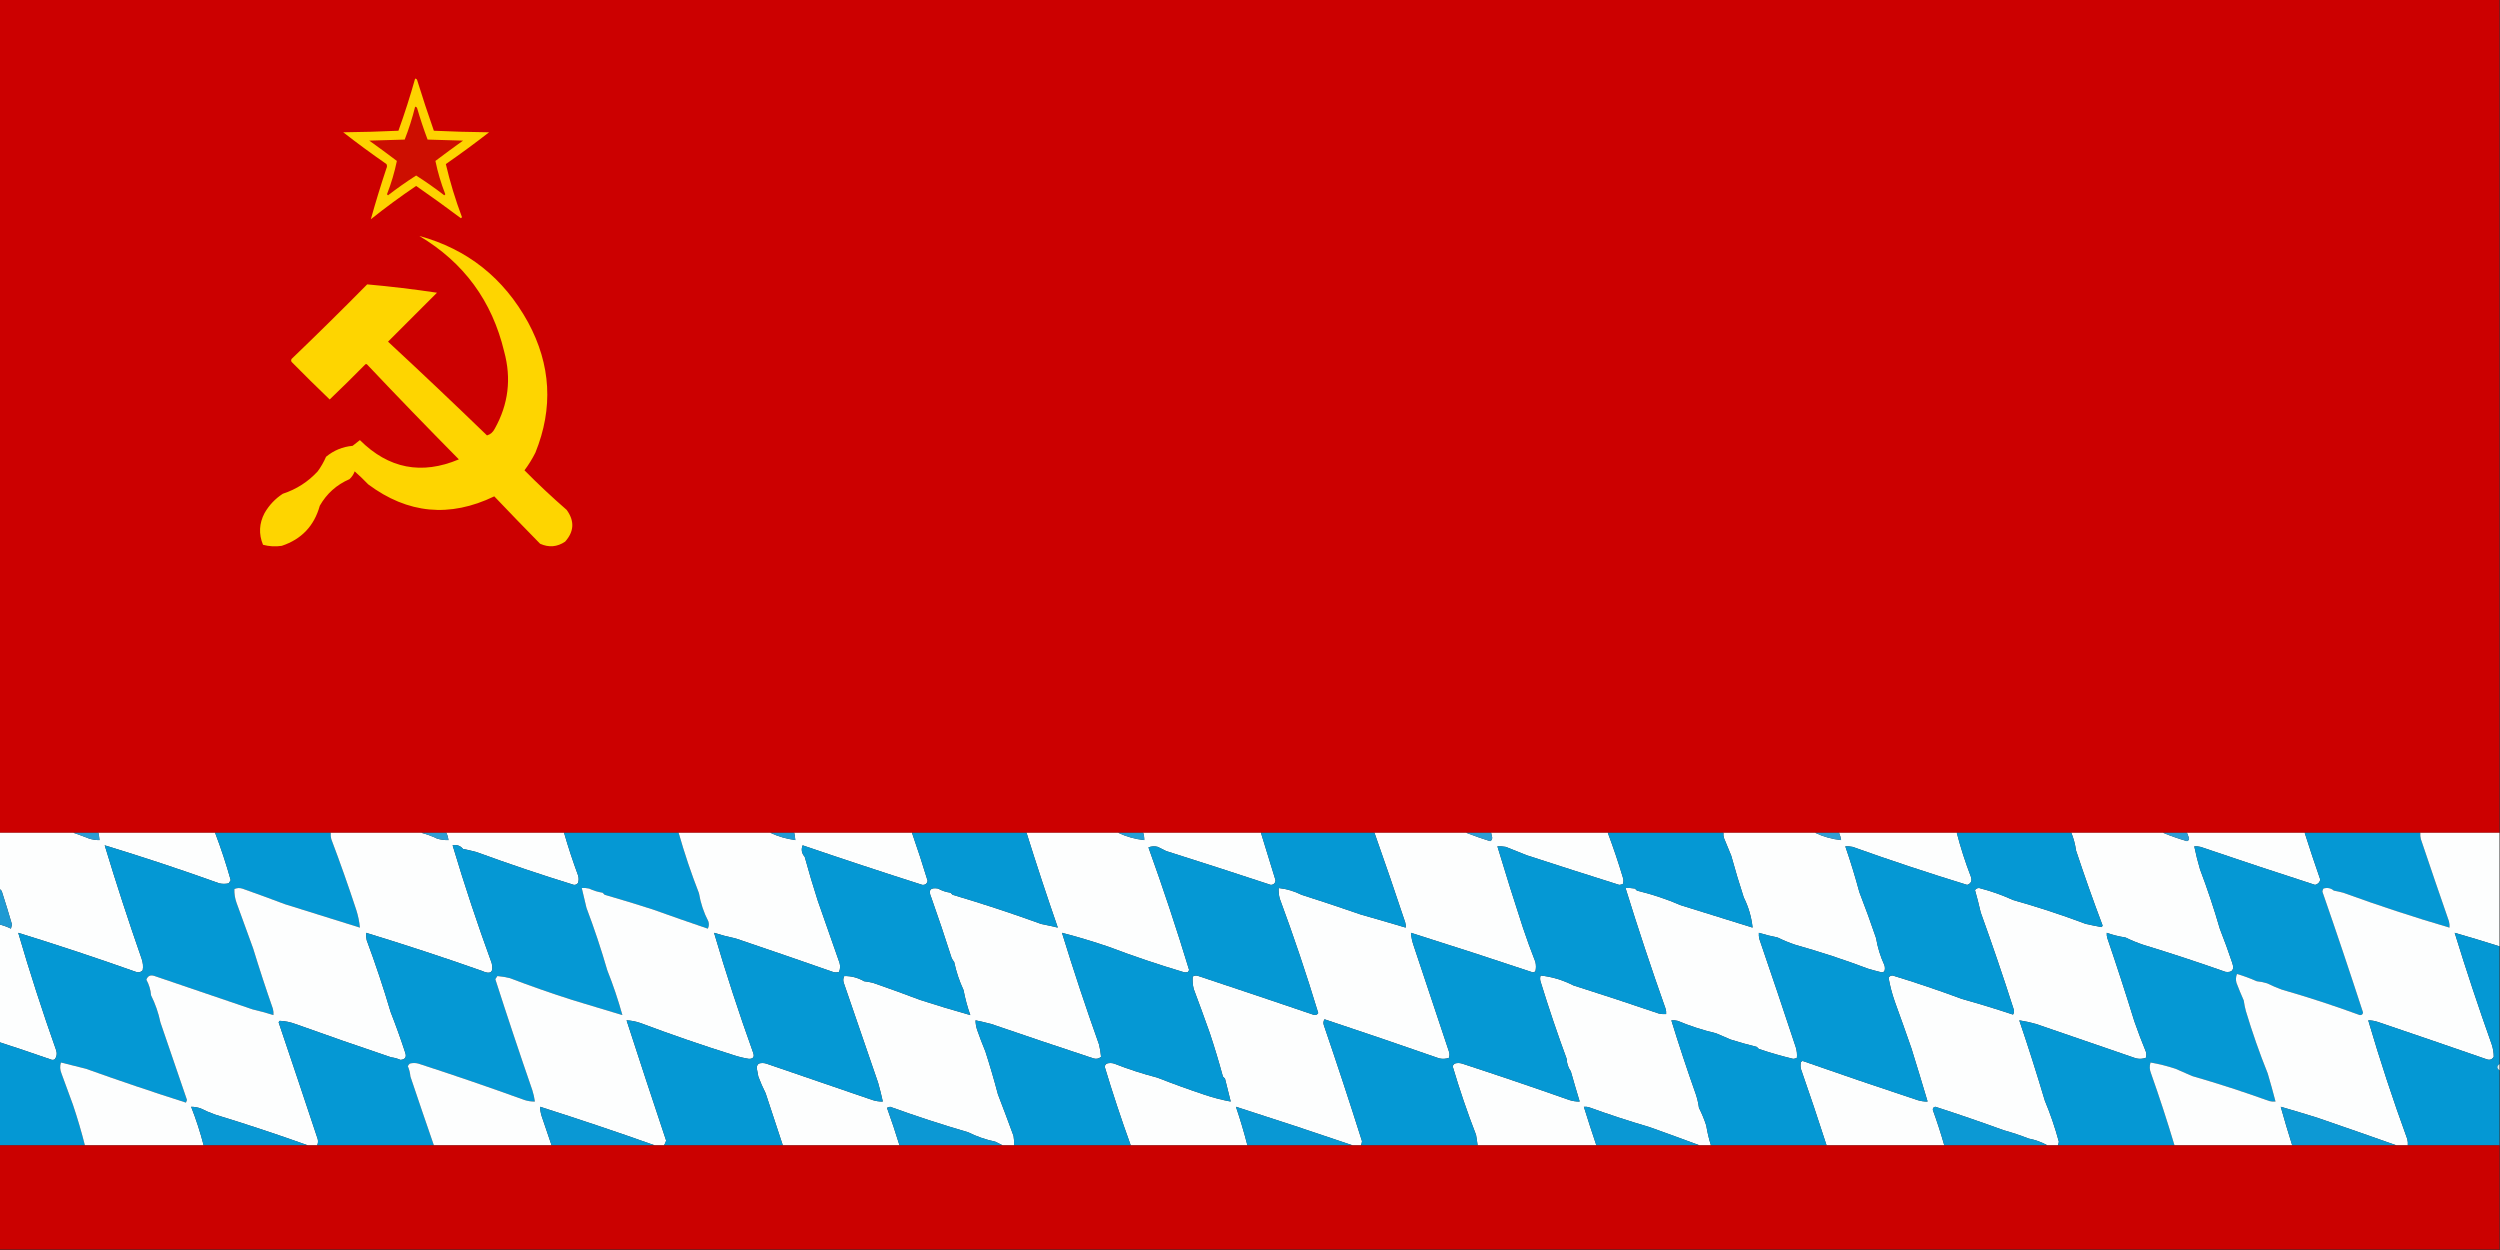
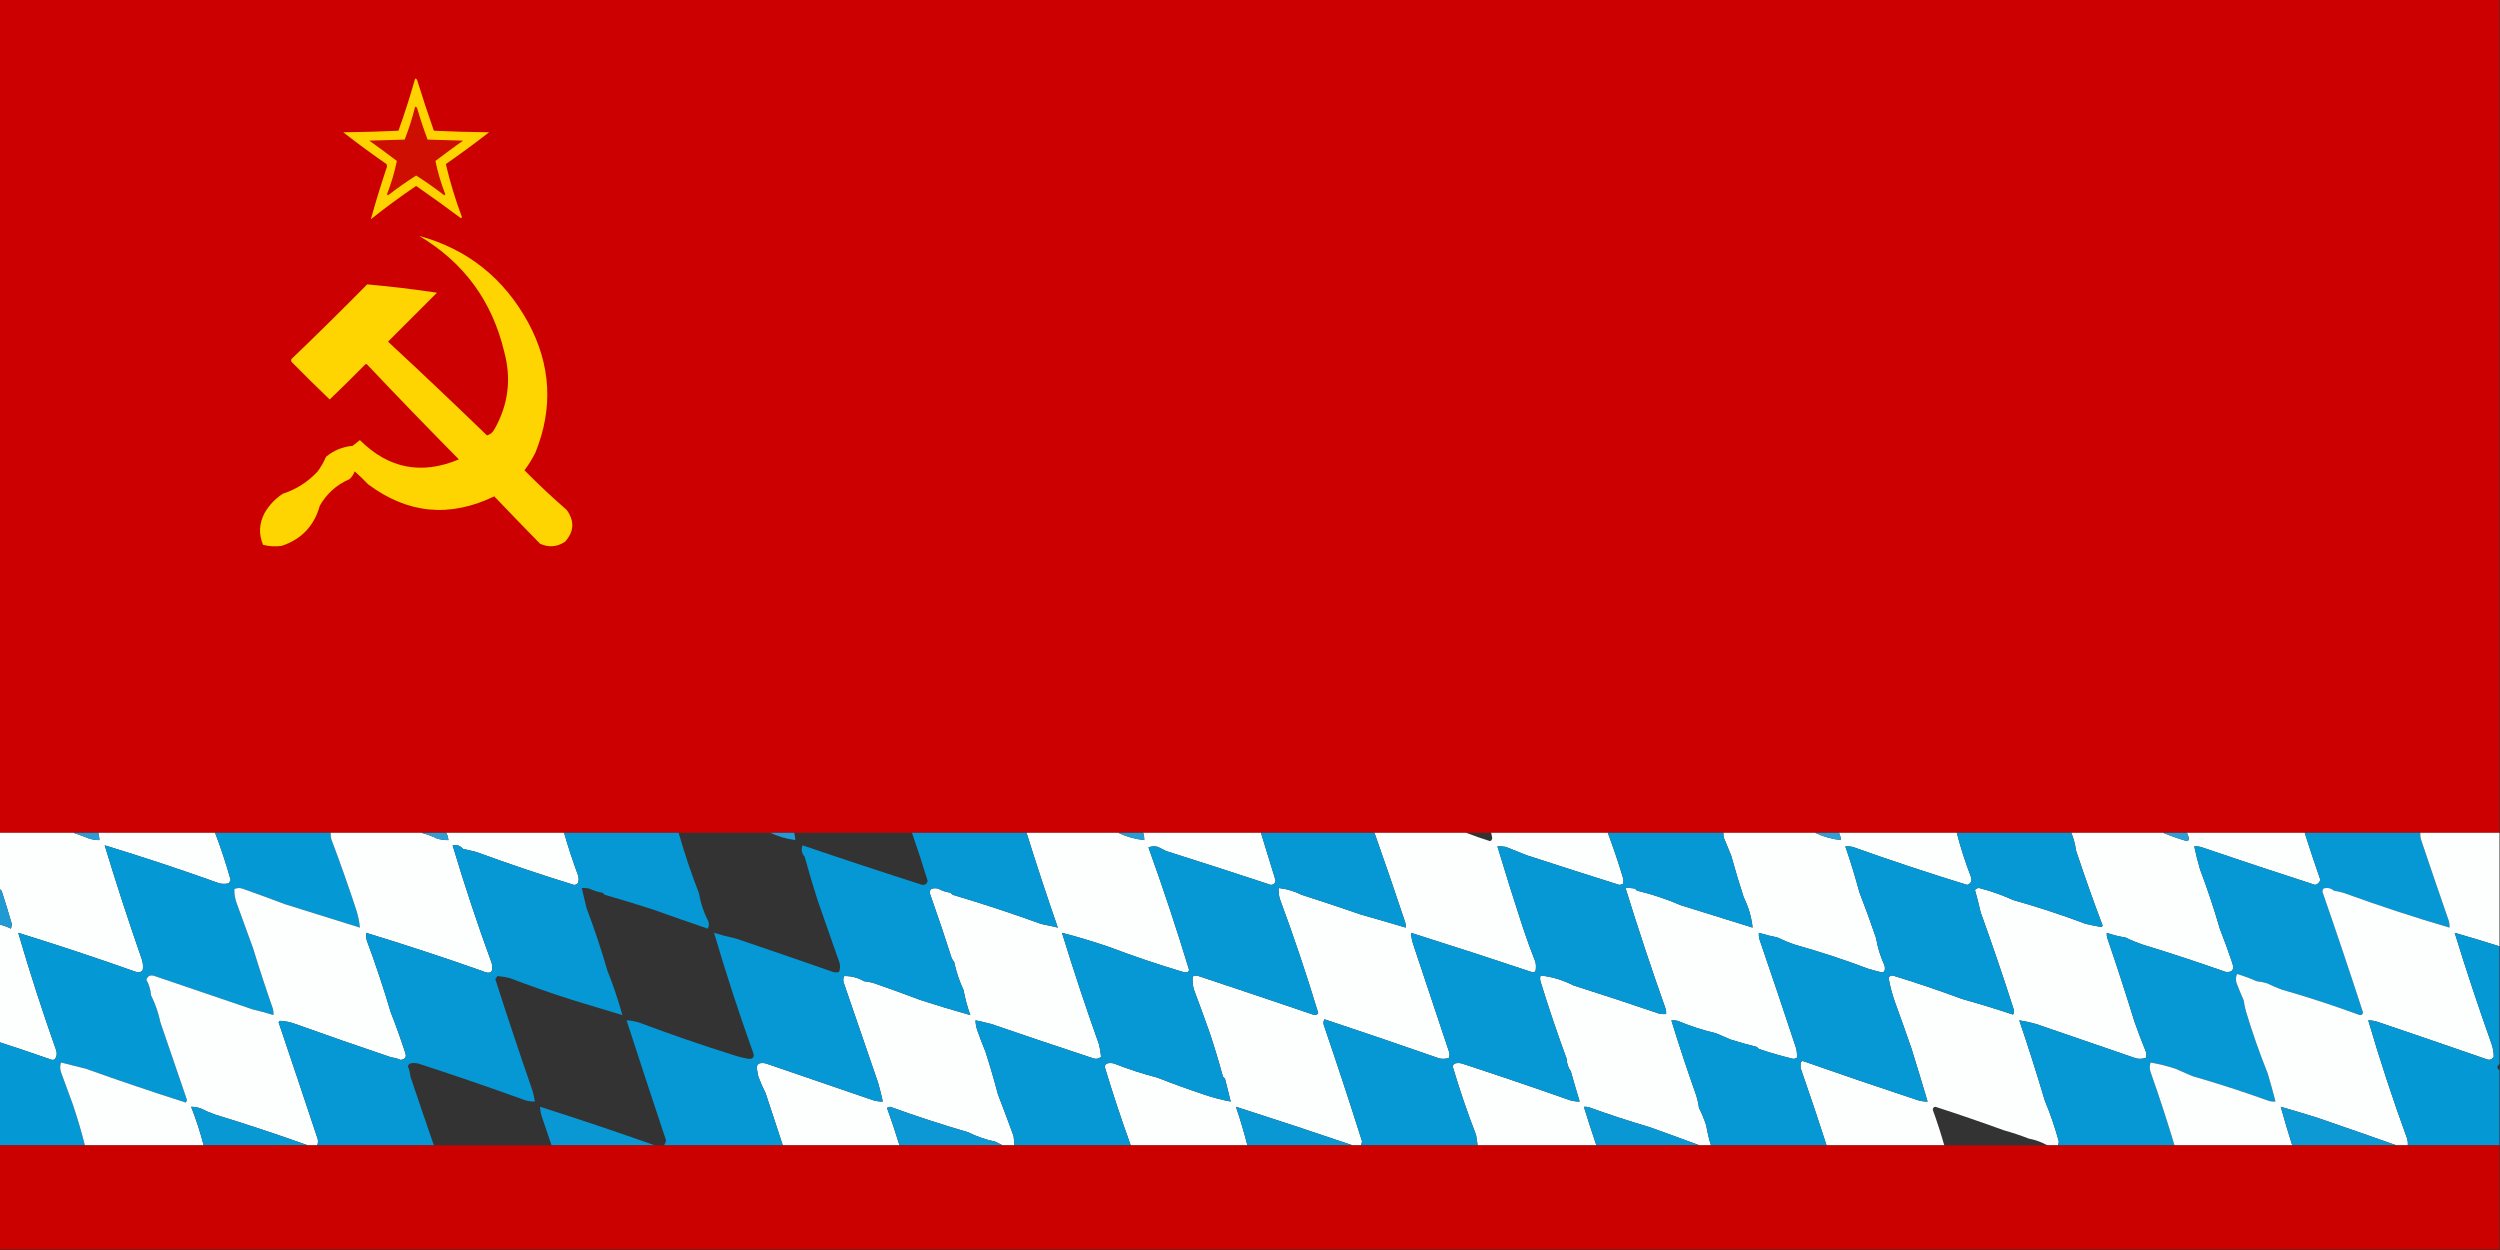
<svg xmlns="http://www.w3.org/2000/svg" version="1.1" width="2400px" height="1200px" style="shape-rendering:geometricPrecision; text-rendering:geometricPrecision; image-rendering:optimizeQuality; fill-rule:evenodd; clip-rule:evenodd">
  <rect width="100%" height="100%" fill="#333333" stroke="none" />
  <g>
    <path style="opacity:1" fill="#cc0000" d="M -0.5,-0.5 C 799.5,-0.5 1599.5,-0.5 2399.5,-0.5C 2399.5,266.167 2399.5,532.833 2399.5,799.5C 2374.17,799.5 2348.83,799.5 2323.5,799.5C 2286.5,799.5 2249.5,799.5 2212.5,799.5C 2174.83,799.5 2137.17,799.5 2099.5,799.5C 2091.83,799.5 2084.17,799.5 2076.5,799.5C 2047.17,799.5 2017.83,799.5 1988.5,799.5C 1951.83,799.5 1915.17,799.5 1878.5,799.5C 1840.83,799.5 1803.17,799.5 1765.5,799.5C 1757.83,799.5 1750.17,799.5 1742.5,799.5C 1713.17,799.5 1683.83,799.5 1654.5,799.5C 1617.5,799.5 1580.5,799.5 1543.5,799.5C 1506.17,799.5 1468.83,799.5 1431.5,799.5C 1423.5,799.5 1415.5,799.5 1407.5,799.5C 1378.17,799.5 1348.83,799.5 1319.5,799.5C 1283.17,799.5 1246.83,799.5 1210.5,799.5C 1172.83,799.5 1135.17,799.5 1097.5,799.5C 1089.5,799.5 1081.5,799.5 1073.5,799.5C 1044.17,799.5 1014.83,799.5 985.5,799.5C 948.833,799.5 912.167,799.5 875.5,799.5C 837.833,799.5 800.167,799.5 762.5,799.5C 754.833,799.5 747.167,799.5 739.5,799.5C 710.167,799.5 680.833,799.5 651.5,799.5C 614.833,799.5 578.167,799.5 541.5,799.5C 503.833,799.5 466.167,799.5 428.5,799.5C 420.5,799.5 412.5,799.5 404.5,799.5C 375.5,799.5 346.5,799.5 317.5,799.5C 280.5,799.5 243.5,799.5 206.5,799.5C 169.167,799.5 131.833,799.5 94.5,799.5C 86.5,799.5 78.5,799.5 70.5,799.5C 46.833,799.5 23.167,799.5 -0.5,799.5C -0.5,532.833 -0.5,266.167 -0.5,-0.5 Z" />
  </g>
  <g>
    <path style="opacity:1" fill="#fed300" d="M 398.5,75.5 C 399.497,75.47 400.164,75.97 400.5,77C 405.533,93.266 410.866,109.433 416.5,125.5C 434.157,126.333 451.824,126.833 469.5,127C 455.948,137.553 442.114,147.719 428,157.5C 432.025,174.748 437.191,191.748 443.5,208.5C 443.167,208.833 442.833,209.167 442.5,209.5C 428.343,198.922 414.01,188.588 399.5,178.5C 384.578,188.588 370.078,199.254 356,210.5C 360.564,194.134 365.564,177.8 371,161.5C 371.667,160.167 371.667,158.833 371,157.5C 356.886,147.719 343.052,137.553 329.5,127C 347.176,126.833 364.843,126.333 382.5,125.5C 388.443,109.005 393.776,92.338 398.5,75.5 Z" />
  </g>
  <g>
    <path style="opacity:1" fill="#cd0e00" d="M 398.5,102.5 C 399.497,102.47 400.164,102.97 400.5,104C 403.44,114.153 406.773,124.153 410.5,134C 421.833,134.333 433.167,134.667 444.5,135C 435.578,141.378 426.744,147.878 418,154.5C 420.225,165.352 423.392,176.019 427.5,186.5C 427.167,186.833 426.833,187.167 426.5,187.5C 417.752,180.743 408.752,174.41 399.5,168.5C 390.248,174.41 381.248,180.743 372.5,187.5C 372.167,187.167 371.833,186.833 371.5,186.5C 375.608,176.019 378.775,165.352 381,154.5C 372.256,147.878 363.422,141.378 354.5,135C 365.833,134.667 377.167,134.333 388.5,134C 392.537,123.724 395.87,113.224 398.5,102.5 Z" />
  </g>
  <g>
    <path style="opacity:1" fill="#fed500" d="M 402.5,226.5 C 448.748,239.193 483.582,266.859 507,309.5C 528.937,350.149 531.27,391.816 514,434.5C 511.001,440.502 507.501,446.168 503.5,451.5C 516.521,464.688 530.021,477.355 544,489.5C 551.701,500.112 551.201,510.279 542.5,520C 534.899,525.115 526.899,525.782 518.5,522C 503.727,506.972 489.061,491.805 474.5,476.5C 431.756,497.116 391.422,493.283 353.5,465C 349.318,460.651 344.985,456.485 340.5,452.5C 339.457,455.421 337.79,457.921 335.5,460C 323.165,465.336 313.665,473.836 307,485.5C 301.631,504.867 289.464,517.7 270.5,524C 264.388,524.909 258.388,524.576 252.5,523C 248.237,512.685 248.737,502.518 254,492.5C 258.367,484.923 264.2,478.757 271.5,474C 284.587,469.714 295.753,462.547 305,452.5C 308.172,448.159 310.839,443.492 313,438.5C 320.458,432.351 328.958,428.851 338.5,428C 340.833,426.167 343.167,424.333 345.5,422.5C 373.045,449.909 404.711,456.076 440.5,441C 410.803,410.971 381.47,380.637 352.5,350C 351.833,349.333 351.167,349.333 350.5,350C 339.319,361.348 327.986,372.514 316.5,383.5C 304.181,371.681 292.014,359.681 280,347.5C 279.333,346.5 279.333,345.5 280,344.5C 304.472,321.028 328.639,297.195 352.5,273C 374.873,275.005 397.206,277.671 419.5,281C 403.833,296.667 388.167,312.333 372.5,328C 404.469,357.634 436.136,387.634 467.5,418C 470.767,417.091 473.267,414.924 475,411.5C 488.07,388.119 491.07,363.453 484,337.5C 472.402,288.933 445.235,251.933 402.5,226.5 Z" />
  </g>
  <g>
    <path style="opacity:1" fill="#fdfefe" d="M -0.5,799.5 C 23.167,799.5 46.833,799.5 70.5,799.5C 75.488,801.171 80.488,803.004 85.5,805C 88.757,806.043 92.09,806.543 95.5,806.5C 95.326,804.139 94.993,801.806 94.5,799.5C 131.833,799.5 169.167,799.5 206.5,799.5C 212.171,814.348 217.171,829.514 221.5,845C 220.833,846 220.167,847 219.5,848C 216.5,848.667 213.5,848.667 210.5,848C 174.123,834.93 137.457,822.763 100.5,811.5C 111.55,848.014 123.384,884.347 136,920.5C 137.277,924.097 137.61,927.764 137,931.5C 135.192,933.396 133.025,933.896 130.5,933C 93.064,919.726 55.398,907.226 17.5,895.5C 28.602,933.507 40.769,971.174 54,1008.5C 54.978,1011.67 54.478,1014.5 52.5,1017C 51.167,1017.67 49.833,1017.67 48.5,1017C 32.196,1011.34 15.862,1005.84 -0.5,1000.5C -0.5,962.833 -0.5,925.167 -0.5,887.5C 3.284,888.429 6.951,889.762 10.5,891.5C 10.833,890.167 11.167,888.833 11.5,887.5C 8.49,877.129 5.323,866.795 2,856.5C 1.623,855.058 0.79,854.058 -0.5,853.5C -0.5,835.5 -0.5,817.5 -0.5,799.5 Z" />
  </g>
  <g>
    <path style="opacity:1" fill="#2b9dd4" d="M 70.5,799.5 C 78.5,799.5 86.5,799.5 94.5,799.5C 94.993,801.806 95.326,804.139 95.5,806.5C 92.09,806.543 88.757,806.043 85.5,805C 80.488,803.004 75.488,801.171 70.5,799.5 Z" />
  </g>
  <g>
    <path style="opacity:1" fill="#0498d4" d="M 206.5,799.5 C 243.5,799.5 280.5,799.5 317.5,799.5C 317.338,801.527 317.505,803.527 318,805.5C 326.498,827.981 334.498,850.648 342,873.5C 343.795,879.071 344.961,884.737 345.5,890.5C 321.553,883.108 297.553,875.608 273.5,868C 259.872,862.845 246.205,857.845 232.5,853C 229.901,852.231 227.401,852.398 225,853.5C 224.849,857.913 225.516,862.246 227,866.5C 232.334,881.188 237.668,895.855 243,910.5C 248.956,929.929 255.289,949.262 262,968.5C 262.495,970.473 262.662,972.473 262.5,974.5C 255.943,972.395 249.276,970.562 242.5,969C 211.112,958.296 179.779,947.63 148.5,937C 144.57,935.579 141.903,936.746 140.5,940.5C 143.083,945.163 144.583,950.163 145,955.5C 149.118,963.745 152.118,972.411 154,981.5C 162.563,1006.22 171.063,1031.06 179.5,1056C 179.167,1056.83 178.833,1057.67 178.5,1058.5C 146.148,1048.19 114.148,1037.36 82.5,1026C 74.402,1023.92 66.402,1021.92 58.5,1020C 57.378,1023.48 57.544,1026.98 59,1030.5C 62.632,1040.45 66.299,1050.45 70,1060.5C 74.332,1073.33 78.165,1086.33 81.5,1099.5C 54.167,1099.5 26.833,1099.5 -0.5,1099.5C -0.5,1066.5 -0.5,1033.5 -0.5,1000.5C 15.862,1005.84 32.196,1011.34 48.5,1017C 49.833,1017.67 51.167,1017.67 52.5,1017C 54.478,1014.5 54.978,1011.67 54,1008.5C 40.769,971.174 28.602,933.507 17.5,895.5C 55.398,907.226 93.064,919.726 130.5,933C 133.025,933.896 135.192,933.396 137,931.5C 137.61,927.764 137.277,924.097 136,920.5C 123.384,884.347 111.55,848.014 100.5,811.5C 137.457,822.763 174.123,834.93 210.5,848C 213.5,848.667 216.5,848.667 219.5,848C 220.167,847 220.833,846 221.5,845C 217.171,829.514 212.171,814.348 206.5,799.5 Z" />
  </g>
  <g>
    <path style="opacity:1" fill="#fdfefe" d="M 317.5,799.5 C 346.5,799.5 375.5,799.5 404.5,799.5C 409.566,800.804 414.566,802.637 419.5,805C 423.086,806.108 426.753,806.608 430.5,806.5C 430.233,804.035 429.566,801.701 428.5,799.5C 466.167,799.5 503.833,799.5 541.5,799.5C 545.497,813.325 549.997,826.991 555,840.5C 555.667,842.833 555.667,845.167 555,847.5C 554.044,848.894 552.711,849.561 551,849.5C 519.752,839.88 488.586,829.38 457.5,818C 453.203,816.842 448.869,815.842 444.5,815C 441.973,811.881 438.64,810.715 434.5,811.5C 445.869,849.565 458.369,887.232 472,924.5C 474.156,933.431 470.989,935.931 462.5,932C 425.768,919.066 388.768,906.899 351.5,895.5C 351.337,897.857 351.503,900.19 352,902.5C 360.481,925.277 368.148,948.277 375,971.5C 380.039,984.352 384.706,997.352 389,1010.5C 390.513,1014.77 389.013,1017.1 384.5,1017.5C 381.633,1016.23 378.633,1015.39 375.5,1015C 344.694,1004.63 314.027,993.968 283.5,983C 278.602,981.189 273.602,980.189 268.5,980C 268.043,980.414 267.709,980.914 267.5,981.5C 280.119,1018.86 292.619,1056.19 305,1093.5C 305.49,1095.55 305.323,1097.55 304.5,1099.5C 301.5,1099.5 298.5,1099.5 295.5,1099.5C 266.157,1089 236.49,1079.16 206.5,1070C 201.677,1068.3 197.01,1066.3 192.5,1064C 189.568,1063.05 186.568,1062.55 183.5,1062.5C 188.237,1074.54 192.237,1086.87 195.5,1099.5C 157.5,1099.5 119.5,1099.5 81.5,1099.5C 78.165,1086.33 74.332,1073.33 70,1060.5C 66.299,1050.45 62.632,1040.45 59,1030.5C 57.544,1026.98 57.378,1023.48 58.5,1020C 66.402,1021.92 74.402,1023.92 82.5,1026C 114.148,1037.36 146.148,1048.19 178.5,1058.5C 178.833,1057.67 179.167,1056.83 179.5,1056C 171.063,1031.06 162.563,1006.22 154,981.5C 152.118,972.411 149.118,963.745 145,955.5C 144.583,950.163 143.083,945.163 140.5,940.5C 141.903,936.746 144.57,935.579 148.5,937C 179.779,947.63 211.112,958.296 242.5,969C 249.276,970.562 255.943,972.395 262.5,974.5C 262.662,972.473 262.495,970.473 262,968.5C 255.289,949.262 248.956,929.929 243,910.5C 237.668,895.855 232.334,881.188 227,866.5C 225.516,862.246 224.849,857.913 225,853.5C 227.401,852.398 229.901,852.231 232.5,853C 246.205,857.845 259.872,862.845 273.5,868C 297.553,875.608 321.553,883.108 345.5,890.5C 344.961,884.737 343.795,879.071 342,873.5C 334.498,850.648 326.498,827.981 318,805.5C 317.505,803.527 317.338,801.527 317.5,799.5 Z" />
  </g>
  <g>
    <path style="opacity:1" fill="#2e9ed4" d="M 404.5,799.5 C 412.5,799.5 420.5,799.5 428.5,799.5C 429.566,801.701 430.233,804.035 430.5,806.5C 426.753,806.608 423.086,806.108 419.5,805C 414.566,802.637 409.566,800.804 404.5,799.5 Z" />
  </g>
  <g>
    <path style="opacity:1" fill="#0598d4" d="M 541.5,799.5 C 578.167,799.5 614.833,799.5 651.5,799.5C 657.079,819.152 663.579,838.486 671,857.5C 672.575,866.982 675.575,875.982 680,884.5C 680.814,886.902 680.647,889.235 679.5,891.5C 661.74,885.48 644.073,879.314 626.5,873C 611.242,868.082 595.909,863.415 580.5,859C 579.833,858.333 579.167,857.667 578.5,857C 573.955,856.293 569.622,854.96 565.5,853C 563.19,852.503 560.857,852.337 558.5,852.5C 559.976,858.803 561.476,865.136 563,871.5C 570.454,891.196 577.121,911.196 583,931.5C 588.597,945.548 593.431,959.881 597.5,974.5C 581.477,969.662 565.477,964.829 549.5,960C 529.285,953.556 509.285,946.556 489.5,939C 485.477,938.033 481.477,937.366 477.5,937C 476.833,938 476.167,939 475.5,940C 486.971,975.758 498.804,1011.26 511,1046.5C 512.15,1050.11 512.983,1053.78 513.5,1057.5C 510.09,1057.54 506.757,1057.04 503.5,1056C 469.657,1043.74 435.657,1032.07 401.5,1021C 398.833,1020.33 396.167,1020.33 393.5,1021C 392.643,1021.69 391.977,1022.52 391.5,1023.5C 392.866,1026.69 393.699,1030.03 394,1033.5C 401.454,1055.69 408.954,1077.69 416.5,1099.5C 379.167,1099.5 341.833,1099.5 304.5,1099.5C 305.323,1097.55 305.49,1095.55 305,1093.5C 292.619,1056.19 280.119,1018.86 267.5,981.5C 267.709,980.914 268.043,980.414 268.5,980C 273.602,980.189 278.602,981.189 283.5,983C 314.027,993.968 344.694,1004.63 375.5,1015C 378.633,1015.39 381.633,1016.23 384.5,1017.5C 389.013,1017.1 390.513,1014.77 389,1010.5C 384.706,997.352 380.039,984.352 375,971.5C 368.148,948.277 360.481,925.277 352,902.5C 351.503,900.19 351.337,897.857 351.5,895.5C 388.768,906.899 425.768,919.066 462.5,932C 470.989,935.931 474.156,933.431 472,924.5C 458.369,887.232 445.869,849.565 434.5,811.5C 438.64,810.715 441.973,811.881 444.5,815C 448.869,815.842 453.203,816.842 457.5,818C 488.586,829.38 519.752,839.88 551,849.5C 552.711,849.561 554.044,848.894 555,847.5C 555.667,845.167 555.667,842.833 555,840.5C 549.997,826.991 545.497,813.325 541.5,799.5 Z" />
  </g>
  <g>
-     <path style="opacity:1" fill="#fdfefe" d="M 651.5,799.5 C 680.833,799.5 710.167,799.5 739.5,799.5C 747.006,802.996 755.006,805.33 763.5,806.5C 763.326,804.139 762.993,801.806 762.5,799.5C 800.167,799.5 837.833,799.5 875.5,799.5C 880.795,814.657 885.795,829.99 890.5,845.5C 890.029,848.302 888.362,849.636 885.5,849.5C 847.071,837.246 808.738,824.579 770.5,811.5C 768.939,815.575 769.606,819.242 772.5,822.5C 776.359,836.603 780.525,850.603 785,864.5C 791.963,884.444 798.963,904.444 806,924.5C 806.777,927.429 806.61,930.263 805.5,933C 803.5,933.667 801.5,933.667 799.5,933C 768.562,922.181 737.562,911.515 706.5,901C 699.314,899.469 692.314,897.636 685.5,895.5C 696.888,934.257 709.388,972.59 723,1010.5C 724.484,1014.55 723.151,1016.55 719,1016.5C 714.057,1015.72 709.224,1014.56 704.5,1013C 674.294,1003.51 644.294,993.175 614.5,982C 610.278,980.554 605.945,979.72 601.5,979.5C 613.924,1017.9 626.591,1056.4 639.5,1095C 638.956,1096.58 638.289,1098.08 637.5,1099.5C 634.5,1099.5 631.5,1099.5 628.5,1099.5C 592.423,1086.7 555.757,1074.37 518.5,1062.5C 518.547,1065.57 519.047,1068.57 520,1071.5C 523.229,1080.82 526.396,1090.15 529.5,1099.5C 491.833,1099.5 454.167,1099.5 416.5,1099.5C 408.954,1077.69 401.454,1055.69 394,1033.5C 393.699,1030.03 392.866,1026.69 391.5,1023.5C 391.977,1022.52 392.643,1021.69 393.5,1021C 396.167,1020.33 398.833,1020.33 401.5,1021C 435.657,1032.07 469.657,1043.74 503.5,1056C 506.757,1057.04 510.09,1057.54 513.5,1057.5C 512.983,1053.78 512.15,1050.11 511,1046.5C 498.804,1011.26 486.971,975.758 475.5,940C 476.167,939 476.833,938 477.5,937C 481.477,937.366 485.477,938.033 489.5,939C 509.285,946.556 529.285,953.556 549.5,960C 565.477,964.829 581.477,969.662 597.5,974.5C 593.431,959.881 588.597,945.548 583,931.5C 577.121,911.196 570.454,891.196 563,871.5C 561.476,865.136 559.976,858.803 558.5,852.5C 560.857,852.337 563.19,852.503 565.5,853C 569.622,854.96 573.955,856.293 578.5,857C 579.167,857.667 579.833,858.333 580.5,859C 595.909,863.415 611.242,868.082 626.5,873C 644.073,879.314 661.74,885.48 679.5,891.5C 680.647,889.235 680.814,886.902 680,884.5C 675.575,875.982 672.575,866.982 671,857.5C 663.579,838.486 657.079,819.152 651.5,799.5 Z" />
-   </g>
+     </g>
  <g>
    <path style="opacity:1" fill="#209bd5" d="M 739.5,799.5 C 747.167,799.5 754.833,799.5 762.5,799.5C 762.993,801.806 763.326,804.139 763.5,806.5C 755.006,805.33 747.006,802.996 739.5,799.5 Z" />
  </g>
  <g>
    <path style="opacity:1" fill="#fdfefe" d="M 985.5,799.5 C 1014.83,799.5 1044.17,799.5 1073.5,799.5C 1081.36,803.226 1089.69,805.559 1098.5,806.5C 1098.55,804.097 1098.22,801.764 1097.5,799.5C 1135.17,799.5 1172.83,799.5 1210.5,799.5C 1215.11,814.636 1219.78,829.802 1224.5,845C 1224.33,847.833 1222.83,849.333 1220,849.5C 1186.68,838.504 1153.18,827.671 1119.5,817C 1116.83,815.667 1114.17,814.333 1111.5,813C 1108.45,812.179 1105.45,812.345 1102.5,813.5C 1116.48,852.299 1129.48,891.465 1141.5,931C 1141.36,931.772 1141.02,932.439 1140.5,933C 1138.83,933.667 1137.17,933.667 1135.5,933C 1111.56,925.868 1087.9,917.868 1064.5,909C 1049.7,903.941 1034.7,899.441 1019.5,895.5C 1030.59,931.578 1042.42,967.245 1055,1002.5C 1056.01,1006.51 1056.68,1010.51 1057,1014.5C 1054.85,1016.44 1052.35,1016.94 1049.5,1016C 1016.66,1005.16 983.989,994.163 951.5,983C 946.488,981.714 941.488,980.548 936.5,979.5C 936.547,982.568 937.047,985.568 938,988.5C 940.47,995.578 943.137,1002.58 946,1009.5C 950.378,1023.06 954.378,1036.73 958,1050.5C 963.125,1063.81 968.125,1077.14 973,1090.5C 973.498,1093.48 973.665,1096.48 973.5,1099.5C 969.833,1099.5 966.167,1099.5 962.5,1099.5C 960.192,1098.44 957.858,1097.28 955.5,1096C 946.355,1094.08 937.689,1091.08 929.5,1087C 904.18,1079.6 879.18,1071.43 854.5,1062.5C 853.5,1062.83 852.5,1063.17 851.5,1063.5C 855.821,1075.47 859.821,1087.47 863.5,1099.5C 826.167,1099.5 788.833,1099.5 751.5,1099.5C 745.941,1082.9 740.441,1066.24 735,1049.5C 732.365,1044.29 730.032,1038.95 728,1033.5C 727.436,1030.85 726.936,1028.18 726.5,1025.5C 726.39,1023.63 727.056,1022.13 728.5,1021C 730.833,1020.33 733.167,1020.33 735.5,1021C 769.416,1032.61 803.416,1044.28 837.5,1056C 840.757,1057.04 844.09,1057.54 847.5,1057.5C 846.191,1051.45 844.691,1045.45 843,1039.5C 831.995,1007.47 820.995,975.472 810,943.5C 809.242,941.231 809.409,939.064 810.5,937C 817.31,936.895 823.643,938.561 829.5,942C 832.372,942.315 835.205,942.815 838,943.5C 853.219,948.766 868.385,954.266 883.5,960C 899.451,965.15 915.451,969.984 931.5,974.5C 928.731,966.763 926.564,958.763 925,950.5C 920.946,941.806 917.946,932.806 916,923.5C 914.969,922.3 914.135,920.966 913.5,919.5C 907.301,900.024 900.801,880.69 894,861.5C 890.92,854.583 893.087,851.75 900.5,853C 904.194,855.079 908.194,856.412 912.5,857C 913.167,857.667 913.833,858.333 914.5,859C 943.093,867.459 971.426,876.792 999.5,887C 1004.89,888.079 1010.22,889.246 1015.5,890.5C 1005.07,860.484 995.067,830.15 985.5,799.5 Z" />
  </g>
  <g>
    <path style="opacity:1" fill="#249ed6" d="M 1073.5,799.5 C 1081.5,799.5 1089.5,799.5 1097.5,799.5C 1098.22,801.764 1098.55,804.097 1098.5,806.5C 1089.69,805.559 1081.36,803.226 1073.5,799.5 Z" />
  </g>
  <g>
    <path style="opacity:1" fill="#fdfefe" d="M 1319.5,799.5 C 1348.83,799.5 1378.17,799.5 1407.5,799.5C 1414.96,802.378 1422.63,805.044 1430.5,807.5C 1431.95,806.829 1432.61,805.662 1432.5,804C 1432.23,802.467 1431.89,800.967 1431.5,799.5C 1468.83,799.5 1506.17,799.5 1543.5,799.5C 1548.81,813.603 1553.65,827.936 1558,842.5C 1558.67,844.5 1558.67,846.5 1558,848.5C 1556.94,849.097 1555.77,849.43 1554.5,849.5C 1524.84,840.164 1495.17,830.664 1465.5,821C 1458.83,818.333 1452.17,815.667 1445.5,813C 1442.85,812.503 1440.19,812.336 1437.5,812.5C 1445.33,838.522 1453.5,864.522 1462,890.5C 1465.71,901.588 1469.71,912.588 1474,923.5C 1474.67,926.5 1474.67,929.5 1474,932.5C 1473.28,933.059 1472.44,933.392 1471.5,933.5C 1432.45,920.444 1393.45,907.777 1354.5,895.5C 1354.81,899.595 1355.64,903.595 1357,907.5C 1368.35,941.58 1379.68,975.58 1391,1009.5C 1391.67,1011.5 1391.67,1013.5 1391,1015.5C 1387.93,1016.62 1384.76,1016.78 1381.5,1016C 1344.91,1003.23 1308.24,990.726 1271.5,978.5C 1270.36,980.421 1270.19,982.421 1271,984.5C 1283.65,1021.48 1295.82,1058.48 1307.5,1095.5C 1307.38,1096.92 1307.04,1098.26 1306.5,1099.5C 1303.83,1099.5 1301.17,1099.5 1298.5,1099.5C 1261.54,1086.91 1224.2,1074.57 1186.5,1062.5C 1190.63,1074.68 1194.3,1087.02 1197.5,1099.5C 1160.17,1099.5 1122.83,1099.5 1085.5,1099.5C 1076.45,1074.52 1068.12,1049.35 1060.5,1024C 1060.76,1022.74 1061.43,1021.74 1062.5,1021C 1064.83,1020.33 1067.17,1020.33 1069.5,1021C 1083.05,1026.35 1096.88,1030.85 1111,1034.5C 1126.01,1040.39 1141.18,1045.89 1156.5,1051C 1164.68,1053.76 1173.02,1055.93 1181.5,1057.5C 1179.69,1050.27 1177.86,1042.93 1176,1035.5C 1175.33,1034.83 1174.67,1034.17 1174,1033.5C 1170.21,1019.53 1166.04,1005.69 1161.5,992C 1156.46,977.773 1151.29,963.606 1146,949.5C 1145,945.527 1144.67,941.527 1145,937.5C 1146.73,936.424 1148.56,936.257 1150.5,937C 1187.27,949.213 1223.94,961.546 1260.5,974C 1262.64,974.884 1264.31,974.384 1265.5,972.5C 1254.26,935.379 1241.93,898.713 1228.5,862.5C 1227.67,859.217 1227.34,855.884 1227.5,852.5C 1235.17,853.331 1242.5,855.498 1249.5,859C 1268.55,865.081 1287.55,871.414 1306.5,878C 1320.88,882.073 1335.22,886.24 1349.5,890.5C 1349.66,888.801 1349.49,887.134 1349,885.5C 1339.43,856.699 1329.59,828.032 1319.5,799.5 Z" />
  </g>
  <g>
-     <path style="opacity:1" fill="#2c9ed4" d="M 1407.5,799.5 C 1415.5,799.5 1423.5,799.5 1431.5,799.5C 1431.89,800.967 1432.23,802.467 1432.5,804C 1432.61,805.662 1431.95,806.829 1430.5,807.5C 1422.63,805.044 1414.96,802.378 1407.5,799.5 Z" />
-   </g>
+     </g>
  <g>
    <path style="opacity:1" fill="#fdfefe" d="M 1654.5,799.5 C 1683.83,799.5 1713.17,799.5 1742.5,799.5C 1750.36,803.226 1758.69,805.559 1767.5,806.5C 1767.12,804.079 1766.46,801.746 1765.5,799.5C 1803.17,799.5 1840.83,799.5 1878.5,799.5C 1882.18,813.706 1886.68,827.706 1892,841.5C 1893.42,845.482 1892.25,848.148 1888.5,849.5C 1851.45,838.126 1814.79,825.959 1778.5,813C 1776.19,812.503 1773.86,812.337 1771.5,812.5C 1776.5,826.991 1781,841.658 1785,856.5C 1790.63,870.999 1795.96,885.665 1801,900.5C 1802.51,909.523 1805.18,918.19 1809,926.5C 1809.67,928.5 1809.67,930.5 1809,932.5C 1808.28,933.059 1807.44,933.392 1806.5,933.5C 1802.14,932.435 1797.8,931.268 1793.5,930C 1770.51,921.336 1747.17,913.669 1723.5,907C 1717.68,905.06 1712.02,902.727 1706.5,900C 1700.39,898.793 1694.39,897.293 1688.5,895.5C 1688.34,897.527 1688.5,899.527 1689,901.5C 1700.87,936.109 1712.54,970.775 1724,1005.5C 1725,1008.8 1725.33,1012.13 1725,1015.5C 1723.94,1016.1 1722.77,1016.43 1721.5,1016.5C 1710.3,1013.82 1699.3,1010.65 1688.5,1007C 1687.83,1006.33 1687.17,1005.67 1686.5,1005C 1678.06,1002.94 1669.73,1000.61 1661.5,998C 1656.79,995.996 1652.12,993.996 1647.5,992C 1634.75,988.972 1622.42,984.972 1610.5,980C 1608.53,979.505 1606.53,979.338 1604.5,979.5C 1611.83,1003.33 1619.66,1026.99 1628,1050.5C 1629.41,1054.74 1630.41,1059.07 1631,1063.5C 1633.79,1069 1636.12,1074.67 1638,1080.5C 1639.06,1087.06 1640.56,1093.39 1642.5,1099.5C 1638.83,1099.5 1635.17,1099.5 1631.5,1099.5C 1615.6,1093.59 1599.6,1087.75 1583.5,1082C 1564.03,1076.29 1544.7,1069.96 1525.5,1063C 1523.87,1062.51 1522.2,1062.34 1520.5,1062.5C 1524.36,1074.94 1528.36,1087.27 1532.5,1099.5C 1494.5,1099.5 1456.5,1099.5 1418.5,1099.5C 1418.11,1096.16 1417.61,1092.83 1417,1089.5C 1408.63,1067.9 1401.13,1045.9 1394.5,1023.5C 1394.98,1022.52 1395.64,1021.69 1396.5,1021C 1398.83,1020.33 1401.17,1020.33 1403.5,1021C 1437.95,1032.26 1472.28,1043.93 1506.5,1056C 1509.76,1057.04 1513.09,1057.54 1516.5,1057.5C 1513.57,1047.88 1510.74,1038.21 1508,1028.5C 1505.48,1024.93 1504.14,1020.93 1504,1016.5C 1495.05,992.212 1486.72,967.546 1479,942.5C 1478.33,940.5 1478.33,938.5 1479,936.5C 1489.89,937.659 1500.39,940.826 1510.5,946C 1537.9,954.686 1565.23,963.686 1592.5,973C 1594.81,973.497 1597.14,973.663 1599.5,973.5C 1599.66,971.801 1599.49,970.134 1599,968.5C 1585.37,930.061 1572.54,891.394 1560.5,852.5C 1563.52,852.335 1566.52,852.502 1569.5,853C 1570.17,853.667 1570.83,854.333 1571.5,855C 1585.96,858.487 1599.96,863.153 1613.5,869C 1636.56,876.108 1659.56,883.274 1682.5,890.5C 1681.41,880.322 1678.58,870.655 1674,861.5C 1669.69,848.265 1665.69,834.931 1662,821.5C 1659.67,815.849 1657.33,810.182 1655,804.5C 1654.51,802.866 1654.34,801.199 1654.5,799.5 Z" />
  </g>
  <g>
    <path style="opacity:1" fill="#309fd4" d="M 1742.5,799.5 C 1750.17,799.5 1757.83,799.5 1765.5,799.5C 1766.46,801.746 1767.12,804.079 1767.5,806.5C 1758.69,805.559 1750.36,803.226 1742.5,799.5 Z" />
  </g>
  <g>
    <path style="opacity:1" fill="#fdfefe" d="M 1988.5,799.5 C 2017.83,799.5 2047.17,799.5 2076.5,799.5C 2083.87,802.514 2091.54,805.181 2099.5,807.5C 2100.72,807.113 2101.39,806.28 2101.5,805C 2100.92,803.1 2100.26,801.267 2099.5,799.5C 2137.17,799.5 2174.83,799.5 2212.5,799.5C 2217.33,814.66 2222.33,829.66 2227.5,844.5C 2226.83,847.167 2225.17,848.833 2222.5,849.5C 2185.84,837.66 2149.18,825.494 2112.5,813C 2110.53,812.505 2108.53,812.338 2106.5,812.5C 2108.02,819.886 2109.85,827.22 2112,834.5C 2119.1,853.243 2125.44,872.243 2131,891.5C 2135.3,902.432 2139.3,913.432 2143,924.5C 2145.17,930.979 2143,933.812 2136.5,933C 2110.29,923.753 2083.96,915.086 2057.5,907C 2051.68,905.06 2046.02,902.727 2040.5,900C 2034.25,899.055 2028.25,897.555 2022.5,895.5C 2022.34,897.199 2022.51,898.866 2023,900.5C 2032.04,926.95 2040.7,953.617 2049,980.5C 2052.42,990.327 2056.09,999.994 2060,1009.5C 2060.67,1011.5 2060.67,1013.5 2060,1015.5C 2056.93,1016.62 2053.76,1016.78 2050.5,1016C 2018.38,1004.98 1986.38,993.98 1954.5,983C 1949.2,981.504 1943.86,980.337 1938.5,979.5C 1947.11,1004.84 1955.28,1030.51 1963,1056.5C 1968.33,1069.29 1972.83,1082.45 1976.5,1096C 1976.35,1097.26 1976.02,1098.42 1975.5,1099.5C 1972.17,1099.5 1968.83,1099.5 1965.5,1099.5C 1959.99,1096.44 1953.99,1094.27 1947.5,1093C 1939.74,1089.97 1931.74,1087.3 1923.5,1085C 1901.82,1077.13 1879.98,1069.63 1858,1062.5C 1856.27,1062.73 1855.43,1063.73 1855.5,1065.5C 1859.57,1076.72 1863.24,1088.06 1866.5,1099.5C 1828.83,1099.5 1791.17,1099.5 1753.5,1099.5C 1745.65,1075.17 1737.49,1050.84 1729,1026.5C 1728.33,1024.17 1728.33,1021.83 1729,1019.5C 1729.41,1019.04 1729.91,1018.71 1730.5,1018.5C 1766.9,1031.28 1803.57,1043.78 1840.5,1056C 1843.76,1057.04 1847.09,1057.54 1850.5,1057.5C 1845.47,1040.57 1840.31,1023.57 1835,1006.5C 1829.8,991.525 1824.46,976.525 1819,961.5C 1816.35,953.91 1814.35,946.243 1813,938.5C 1813.96,937.106 1815.29,936.439 1817,936.5C 1839.27,943.286 1861.43,950.786 1883.5,959C 1900.1,963.649 1916.44,968.649 1932.5,974C 1933.58,972.274 1933.74,970.441 1933,968.5C 1923.01,937.317 1912.51,906.484 1901.5,876C 1899.81,868.644 1897.98,861.477 1896,854.5C 1896.96,853.106 1898.29,852.439 1900,852.5C 1911.26,855.389 1922.09,859.222 1932.5,864C 1956.27,870.702 1979.6,878.369 2002.5,887C 2007.55,888.11 2012.55,889.11 2017.5,890C 2017.96,889.586 2018.29,889.086 2018.5,888.5C 2009.48,864.609 2000.98,840.609 1993,816.5C 1992.18,810.552 1990.68,804.885 1988.5,799.5 Z" />
  </g>
  <g>
    <path style="opacity:1" fill="#2d9ed6" d="M 2076.5,799.5 C 2084.17,799.5 2091.83,799.5 2099.5,799.5C 2100.26,801.267 2100.92,803.1 2101.5,805C 2101.39,806.28 2100.72,807.113 2099.5,807.5C 2091.54,805.181 2083.87,802.514 2076.5,799.5 Z" />
  </g>
  <g>
    <path style="opacity:1" fill="#0598d4" d="M 2212.5,799.5 C 2249.5,799.5 2286.5,799.5 2323.5,799.5C 2323.34,801.527 2323.5,803.527 2324,805.5C 2332.82,831.752 2341.82,858.085 2351,884.5C 2351.5,886.473 2351.66,888.473 2351.5,890.5C 2317.16,880.441 2283.16,869.274 2249.5,857C 2246.53,856.206 2243.53,855.539 2240.5,855C 2237.62,852.55 2234.29,851.884 2230.5,853C 2229.92,853.893 2229.59,854.893 2229.5,856C 2242.87,894.497 2255.87,933.164 2268.5,972C 2268.27,973.732 2267.27,974.566 2265.5,974.5C 2240.78,965.427 2215.78,957.26 2190.5,950C 2185.75,948.246 2181.08,946.246 2176.5,944C 2173.25,942.964 2169.91,942.297 2166.5,942C 2160.2,939.19 2153.87,936.857 2147.5,935C 2146.39,937.737 2146.22,940.571 2147,943.5C 2149.18,949.22 2151.51,954.887 2154,960.5C 2154.45,963.877 2155.12,967.211 2156,970.5C 2162.08,990.823 2169.08,1010.82 2177,1030.5C 2179.66,1039.48 2182.16,1048.48 2184.5,1057.5C 2182.47,1057.66 2180.47,1057.5 2178.5,1057C 2153.97,1048.15 2129.3,1040.15 2104.5,1033C 2099.17,1030.67 2093.83,1028.33 2088.5,1026C 2080.64,1023.4 2072.64,1021.4 2064.5,1020C 2063.38,1023.48 2063.54,1026.98 2065,1030.5C 2073.07,1053.31 2080.57,1076.31 2087.5,1099.5C 2050.17,1099.5 2012.83,1099.5 1975.5,1099.5C 1976.02,1098.42 1976.35,1097.26 1976.5,1096C 1972.83,1082.45 1968.33,1069.29 1963,1056.5C 1955.28,1030.51 1947.11,1004.84 1938.5,979.5C 1943.86,980.337 1949.2,981.504 1954.5,983C 1986.38,993.98 2018.38,1004.98 2050.5,1016C 2053.76,1016.78 2056.93,1016.62 2060,1015.5C 2060.67,1013.5 2060.67,1011.5 2060,1009.5C 2056.09,999.994 2052.42,990.327 2049,980.5C 2040.7,953.617 2032.04,926.95 2023,900.5C 2022.51,898.866 2022.34,897.199 2022.5,895.5C 2028.25,897.555 2034.25,899.055 2040.5,900C 2046.02,902.727 2051.68,905.06 2057.5,907C 2083.96,915.086 2110.29,923.753 2136.5,933C 2143,933.812 2145.17,930.979 2143,924.5C 2139.3,913.432 2135.3,902.432 2131,891.5C 2125.44,872.243 2119.1,853.243 2112,834.5C 2109.85,827.22 2108.02,819.886 2106.5,812.5C 2108.53,812.338 2110.53,812.505 2112.5,813C 2149.18,825.494 2185.84,837.66 2222.5,849.5C 2225.17,848.833 2226.83,847.167 2227.5,844.5C 2222.33,829.66 2217.33,814.66 2212.5,799.5 Z" />
  </g>
  <g>
    <path style="opacity:1" fill="#fdfefe" d="M 2323.5,799.5 C 2348.83,799.5 2374.17,799.5 2399.5,799.5C 2399.5,835.833 2399.5,872.167 2399.5,908.5C 2385.26,903.978 2370.93,899.644 2356.5,895.5C 2367.56,931.393 2379.39,967.059 2392,1002.5C 2393.32,1006.45 2393.99,1010.45 2394,1014.5C 2392.47,1017.09 2390.31,1017.92 2387.5,1017C 2352.5,1004.87 2317.5,992.873 2282.5,981C 2279.57,980.047 2276.57,979.547 2273.5,979.5C 2284.79,1017.94 2297.29,1055.94 2311,1093.5C 2311.5,1095.47 2311.66,1097.47 2311.5,1099.5C 2307.83,1099.5 2304.17,1099.5 2300.5,1099.5C 2275.42,1090.62 2250.08,1081.79 2224.5,1073C 2212.8,1069.33 2201.14,1065.83 2189.5,1062.5C 2192.95,1074.85 2196.62,1087.19 2200.5,1099.5C 2162.83,1099.5 2125.17,1099.5 2087.5,1099.5C 2080.57,1076.31 2073.07,1053.31 2065,1030.5C 2063.54,1026.98 2063.38,1023.48 2064.5,1020C 2072.64,1021.4 2080.64,1023.4 2088.5,1026C 2093.83,1028.33 2099.17,1030.67 2104.5,1033C 2129.3,1040.15 2153.97,1048.15 2178.5,1057C 2180.47,1057.5 2182.47,1057.66 2184.5,1057.5C 2182.16,1048.48 2179.66,1039.48 2177,1030.5C 2169.08,1010.82 2162.08,990.823 2156,970.5C 2155.12,967.211 2154.45,963.877 2154,960.5C 2151.51,954.887 2149.18,949.22 2147,943.5C 2146.22,940.571 2146.39,937.737 2147.5,935C 2153.87,936.857 2160.2,939.19 2166.5,942C 2169.91,942.297 2173.25,942.964 2176.5,944C 2181.08,946.246 2185.75,948.246 2190.5,950C 2215.78,957.26 2240.78,965.427 2265.5,974.5C 2267.27,974.566 2268.27,973.732 2268.5,972C 2255.87,933.164 2242.87,894.497 2229.5,856C 2229.59,854.893 2229.92,853.893 2230.5,853C 2234.29,851.884 2237.62,852.55 2240.5,855C 2243.53,855.539 2246.53,856.206 2249.5,857C 2283.16,869.274 2317.16,880.441 2351.5,890.5C 2351.66,888.473 2351.5,886.473 2351,884.5C 2341.82,858.085 2332.82,831.752 2324,805.5C 2323.5,803.527 2323.34,801.527 2323.5,799.5 Z" />
  </g>
  <g>
    <path style="opacity:1" fill="#1f9ad3" d="M -0.5,853.5 C 0.79,854.058 1.623,855.058 2,856.5C 5.323,866.795 8.49,877.129 11.5,887.5C 11.167,888.833 10.833,890.167 10.5,891.5C 6.951,889.762 3.284,888.429 -0.5,887.5C -0.5,876.167 -0.5,864.833 -0.5,853.5 Z" />
  </g>
  <g>
    <path style="opacity:1" fill="#0498d4" d="M 2399.5,908.5 C 2399.5,946.167 2399.5,983.833 2399.5,1021.5C 2396.83,1023.5 2396.83,1025.5 2399.5,1027.5C 2399.5,1051.5 2399.5,1075.5 2399.5,1099.5C 2370.17,1099.5 2340.83,1099.5 2311.5,1099.5C 2311.66,1097.47 2311.5,1095.47 2311,1093.5C 2297.29,1055.94 2284.79,1017.94 2273.5,979.5C 2276.57,979.547 2279.57,980.047 2282.5,981C 2317.5,992.873 2352.5,1004.87 2387.5,1017C 2390.31,1017.92 2392.47,1017.09 2394,1014.5C 2393.99,1010.45 2393.32,1006.45 2392,1002.5C 2379.39,967.059 2367.56,931.393 2356.5,895.5C 2370.93,899.644 2385.26,903.978 2399.5,908.5 Z" />
  </g>
  <g>
    <path style="opacity:1" fill="#0598d4" d="M 875.5,799.5 C 912.167,799.5 948.833,799.5 985.5,799.5C 995.067,830.15 1005.07,860.484 1015.5,890.5C 1010.22,889.246 1004.89,888.079 999.5,887C 971.426,876.792 943.093,867.459 914.5,859C 913.833,858.333 913.167,857.667 912.5,857C 908.194,856.412 904.194,855.079 900.5,853C 893.087,851.75 890.92,854.583 894,861.5C 900.801,880.69 907.301,900.024 913.5,919.5C 914.135,920.966 914.969,922.3 916,923.5C 917.946,932.806 920.946,941.806 925,950.5C 926.564,958.763 928.731,966.763 931.5,974.5C 915.451,969.984 899.451,965.15 883.5,960C 868.385,954.266 853.219,948.766 838,943.5C 835.205,942.815 832.372,942.315 829.5,942C 823.643,938.561 817.31,936.895 810.5,937C 809.409,939.064 809.242,941.231 810,943.5C 820.995,975.472 831.995,1007.47 843,1039.5C 844.691,1045.45 846.191,1051.45 847.5,1057.5C 844.09,1057.54 840.757,1057.04 837.5,1056C 803.416,1044.28 769.416,1032.61 735.5,1021C 733.167,1020.33 730.833,1020.33 728.5,1021C 727.056,1022.13 726.39,1023.63 726.5,1025.5C 726.936,1028.18 727.436,1030.85 728,1033.5C 730.032,1038.95 732.365,1044.29 735,1049.5C 740.441,1066.24 745.941,1082.9 751.5,1099.5C 713.5,1099.5 675.5,1099.5 637.5,1099.5C 638.289,1098.08 638.956,1096.58 639.5,1095C 626.591,1056.4 613.924,1017.9 601.5,979.5C 605.945,979.72 610.278,980.554 614.5,982C 644.294,993.175 674.294,1003.51 704.5,1013C 709.224,1014.56 714.057,1015.72 719,1016.5C 723.151,1016.55 724.484,1014.55 723,1010.5C 709.388,972.59 696.888,934.257 685.5,895.5C 692.314,897.636 699.314,899.469 706.5,901C 737.562,911.515 768.562,922.181 799.5,933C 801.5,933.667 803.5,933.667 805.5,933C 806.61,930.263 806.777,927.429 806,924.5C 798.963,904.444 791.963,884.444 785,864.5C 780.525,850.603 776.359,836.603 772.5,822.5C 769.606,819.242 768.939,815.575 770.5,811.5C 808.738,824.579 847.071,837.246 885.5,849.5C 888.362,849.636 890.029,848.302 890.5,845.5C 885.795,829.99 880.795,814.657 875.5,799.5 Z" />
  </g>
  <g>
    <path style="opacity:1" fill="#0598d4" d="M 1210.5,799.5 C 1246.83,799.5 1283.17,799.5 1319.5,799.5C 1329.59,828.032 1339.43,856.699 1349,885.5C 1349.49,887.134 1349.66,888.801 1349.5,890.5C 1335.22,886.24 1320.88,882.073 1306.5,878C 1287.55,871.414 1268.55,865.081 1249.5,859C 1242.5,855.498 1235.17,853.331 1227.5,852.5C 1227.34,855.884 1227.67,859.217 1228.5,862.5C 1241.93,898.713 1254.26,935.379 1265.5,972.5C 1264.31,974.384 1262.64,974.884 1260.5,974C 1223.94,961.546 1187.27,949.213 1150.5,937C 1148.56,936.257 1146.73,936.424 1145,937.5C 1144.67,941.527 1145,945.527 1146,949.5C 1151.29,963.606 1156.46,977.773 1161.5,992C 1166.04,1005.69 1170.21,1019.53 1174,1033.5C 1174.67,1034.17 1175.33,1034.83 1176,1035.5C 1177.86,1042.93 1179.69,1050.27 1181.5,1057.5C 1173.02,1055.93 1164.68,1053.76 1156.5,1051C 1141.18,1045.89 1126.01,1040.39 1111,1034.5C 1096.88,1030.85 1083.05,1026.35 1069.5,1021C 1067.17,1020.33 1064.83,1020.33 1062.5,1021C 1061.43,1021.74 1060.76,1022.74 1060.5,1024C 1068.12,1049.35 1076.45,1074.52 1085.5,1099.5C 1048.17,1099.5 1010.83,1099.5 973.5,1099.5C 973.665,1096.48 973.498,1093.48 973,1090.5C 968.125,1077.14 963.125,1063.81 958,1050.5C 954.378,1036.73 950.378,1023.06 946,1009.5C 943.137,1002.58 940.47,995.578 938,988.5C 937.047,985.568 936.547,982.568 936.5,979.5C 941.488,980.548 946.488,981.714 951.5,983C 983.989,994.163 1016.66,1005.16 1049.5,1016C 1052.35,1016.94 1054.85,1016.44 1057,1014.5C 1056.68,1010.51 1056.01,1006.51 1055,1002.5C 1042.42,967.245 1030.59,931.578 1019.5,895.5C 1034.7,899.441 1049.7,903.941 1064.5,909C 1087.9,917.868 1111.56,925.868 1135.5,933C 1137.17,933.667 1138.83,933.667 1140.5,933C 1141.02,932.439 1141.36,931.772 1141.5,931C 1129.48,891.465 1116.48,852.299 1102.5,813.5C 1105.45,812.345 1108.45,812.179 1111.5,813C 1114.17,814.333 1116.83,815.667 1119.5,817C 1153.18,827.671 1186.68,838.504 1220,849.5C 1222.83,849.333 1224.33,847.833 1224.5,845C 1219.78,829.802 1215.11,814.636 1210.5,799.5 Z" />
  </g>
  <g>
    <path style="opacity:1" fill="#0598d4" d="M 1543.5,799.5 C 1580.5,799.5 1617.5,799.5 1654.5,799.5C 1654.34,801.199 1654.51,802.866 1655,804.5C 1657.33,810.182 1659.67,815.849 1662,821.5C 1665.69,834.931 1669.69,848.265 1674,861.5C 1678.58,870.655 1681.41,880.322 1682.5,890.5C 1659.56,883.274 1636.56,876.108 1613.5,869C 1599.96,863.153 1585.96,858.487 1571.5,855C 1570.83,854.333 1570.17,853.667 1569.5,853C 1566.52,852.502 1563.52,852.335 1560.5,852.5C 1572.54,891.394 1585.37,930.061 1599,968.5C 1599.49,970.134 1599.66,971.801 1599.5,973.5C 1597.14,973.663 1594.81,973.497 1592.5,973C 1565.23,963.686 1537.9,954.686 1510.5,946C 1500.39,940.826 1489.89,937.659 1479,936.5C 1478.33,938.5 1478.33,940.5 1479,942.5C 1486.72,967.546 1495.05,992.212 1504,1016.5C 1504.14,1020.93 1505.48,1024.93 1508,1028.5C 1510.74,1038.21 1513.57,1047.88 1516.5,1057.5C 1513.09,1057.54 1509.76,1057.04 1506.5,1056C 1472.28,1043.93 1437.95,1032.26 1403.5,1021C 1401.17,1020.33 1398.83,1020.33 1396.5,1021C 1395.64,1021.69 1394.98,1022.52 1394.5,1023.5C 1401.13,1045.9 1408.63,1067.9 1417,1089.5C 1417.61,1092.83 1418.11,1096.16 1418.5,1099.5C 1381.17,1099.5 1343.83,1099.5 1306.5,1099.5C 1307.04,1098.26 1307.38,1096.92 1307.5,1095.5C 1295.82,1058.48 1283.65,1021.48 1271,984.5C 1270.19,982.421 1270.36,980.421 1271.5,978.5C 1308.24,990.726 1344.91,1003.23 1381.5,1016C 1384.76,1016.78 1387.93,1016.62 1391,1015.5C 1391.67,1013.5 1391.67,1011.5 1391,1009.5C 1379.68,975.58 1368.35,941.58 1357,907.5C 1355.64,903.595 1354.81,899.595 1354.5,895.5C 1393.45,907.777 1432.45,920.444 1471.5,933.5C 1472.44,933.392 1473.28,933.059 1474,932.5C 1474.67,929.5 1474.67,926.5 1474,923.5C 1469.71,912.588 1465.71,901.588 1462,890.5C 1453.5,864.522 1445.33,838.522 1437.5,812.5C 1440.19,812.336 1442.85,812.503 1445.5,813C 1452.17,815.667 1458.83,818.333 1465.5,821C 1495.17,830.664 1524.84,840.164 1554.5,849.5C 1555.77,849.43 1556.94,849.097 1558,848.5C 1558.67,846.5 1558.67,844.5 1558,842.5C 1553.65,827.936 1548.81,813.603 1543.5,799.5 Z" />
  </g>
  <g>
    <path style="opacity:1" fill="#0598d4" d="M 1878.5,799.5 C 1915.17,799.5 1951.83,799.5 1988.5,799.5C 1990.68,804.885 1992.18,810.552 1993,816.5C 2000.98,840.609 2009.48,864.609 2018.5,888.5C 2018.29,889.086 2017.96,889.586 2017.5,890C 2012.55,889.11 2007.55,888.11 2002.5,887C 1979.6,878.369 1956.27,870.702 1932.5,864C 1922.09,859.222 1911.26,855.389 1900,852.5C 1898.29,852.439 1896.96,853.106 1896,854.5C 1897.98,861.477 1899.81,868.644 1901.5,876C 1912.51,906.484 1923.01,937.317 1933,968.5C 1933.74,970.441 1933.58,972.274 1932.5,974C 1916.44,968.649 1900.1,963.649 1883.5,959C 1861.43,950.786 1839.27,943.286 1817,936.5C 1815.29,936.439 1813.96,937.106 1813,938.5C 1814.35,946.243 1816.35,953.91 1819,961.5C 1824.46,976.525 1829.8,991.525 1835,1006.5C 1840.31,1023.57 1845.47,1040.57 1850.5,1057.5C 1847.09,1057.54 1843.76,1057.04 1840.5,1056C 1803.57,1043.78 1766.9,1031.28 1730.5,1018.5C 1729.91,1018.71 1729.41,1019.04 1729,1019.5C 1728.33,1021.83 1728.33,1024.17 1729,1026.5C 1737.49,1050.84 1745.65,1075.17 1753.5,1099.5C 1716.5,1099.5 1679.5,1099.5 1642.5,1099.5C 1640.56,1093.39 1639.06,1087.06 1638,1080.5C 1636.12,1074.67 1633.79,1069 1631,1063.5C 1630.41,1059.07 1629.41,1054.74 1628,1050.5C 1619.66,1026.99 1611.83,1003.33 1604.5,979.5C 1606.53,979.338 1608.53,979.505 1610.5,980C 1622.42,984.972 1634.75,988.972 1647.5,992C 1652.12,993.996 1656.79,995.996 1661.5,998C 1669.73,1000.61 1678.06,1002.94 1686.5,1005C 1687.17,1005.67 1687.83,1006.33 1688.5,1007C 1699.3,1010.65 1710.3,1013.82 1721.5,1016.5C 1722.77,1016.43 1723.94,1016.1 1725,1015.5C 1725.33,1012.13 1725,1008.8 1724,1005.5C 1712.54,970.775 1700.87,936.109 1689,901.5C 1688.5,899.527 1688.34,897.527 1688.5,895.5C 1694.39,897.293 1700.39,898.793 1706.5,900C 1712.02,902.727 1717.68,905.06 1723.5,907C 1747.17,913.669 1770.51,921.336 1793.5,930C 1797.8,931.268 1802.14,932.435 1806.5,933.5C 1807.44,933.392 1808.28,933.059 1809,932.5C 1809.67,930.5 1809.67,928.5 1809,926.5C 1805.18,918.19 1802.51,909.523 1801,900.5C 1795.96,885.665 1790.63,870.999 1785,856.5C 1781,841.658 1776.5,826.991 1771.5,812.5C 1773.86,812.337 1776.19,812.503 1778.5,813C 1814.79,825.959 1851.45,838.126 1888.5,849.5C 1892.25,848.148 1893.42,845.482 1892,841.5C 1886.68,827.706 1882.18,813.706 1878.5,799.5 Z" />
  </g>
  <g>
-     <path style="opacity:1" fill="#dff6fc" d="M 2399.5,1021.5 C 2399.5,1023.5 2399.5,1025.5 2399.5,1027.5C 2396.83,1025.5 2396.83,1023.5 2399.5,1021.5 Z" />
-   </g>
+     </g>
  <g>
    <path style="opacity:1" fill="#0898d4" d="M 295.5,1099.5 C 262.167,1099.5 228.833,1099.5 195.5,1099.5C 192.237,1086.87 188.237,1074.54 183.5,1062.5C 186.568,1062.55 189.568,1063.05 192.5,1064C 197.01,1066.3 201.677,1068.3 206.5,1070C 236.49,1079.16 266.157,1089 295.5,1099.5 Z" />
  </g>
  <g>
    <path style="opacity:1" fill="#0a98d4" d="M 628.5,1099.5 C 595.5,1099.5 562.5,1099.5 529.5,1099.5C 526.396,1090.15 523.229,1080.82 520,1071.5C 519.047,1068.57 518.547,1065.57 518.5,1062.5C 555.757,1074.37 592.423,1086.7 628.5,1099.5 Z" />
  </g>
  <g>
    <path style="opacity:1" fill="#0c98d4" d="M 962.5,1099.5 C 929.5,1099.5 896.5,1099.5 863.5,1099.5C 859.821,1087.47 855.821,1075.47 851.5,1063.5C 852.5,1063.17 853.5,1062.83 854.5,1062.5C 879.18,1071.43 904.18,1079.6 929.5,1087C 937.689,1091.08 946.355,1094.08 955.5,1096C 957.858,1097.28 960.192,1098.44 962.5,1099.5 Z" />
  </g>
  <g>
    <path style="opacity:1" fill="#0998d4" d="M 1298.5,1099.5 C 1264.83,1099.5 1231.17,1099.5 1197.5,1099.5C 1194.3,1087.02 1190.63,1074.68 1186.5,1062.5C 1224.2,1074.57 1261.54,1086.91 1298.5,1099.5 Z" />
  </g>
  <g>
    <path style="opacity:1" fill="#0a98d4" d="M 1631.5,1099.5 C 1598.5,1099.5 1565.5,1099.5 1532.5,1099.5C 1528.36,1087.27 1524.36,1074.94 1520.5,1062.5C 1522.2,1062.34 1523.87,1062.51 1525.5,1063C 1544.7,1069.96 1564.03,1076.29 1583.5,1082C 1599.6,1087.75 1615.6,1093.59 1631.5,1099.5 Z" />
  </g>
  <g>
-     <path style="opacity:1" fill="#0c99d4" d="M 1965.5,1099.5 C 1932.5,1099.5 1899.5,1099.5 1866.5,1099.5C 1863.24,1088.06 1859.57,1076.72 1855.5,1065.5C 1855.43,1063.73 1856.27,1062.73 1858,1062.5C 1879.98,1069.63 1901.82,1077.13 1923.5,1085C 1931.74,1087.3 1939.74,1089.97 1947.5,1093C 1953.99,1094.27 1959.99,1096.44 1965.5,1099.5 Z" />
-   </g>
+     </g>
  <g>
    <path style="opacity:1" fill="#0d99d4" d="M 2300.5,1099.5 C 2267.17,1099.5 2233.83,1099.5 2200.5,1099.5C 2196.62,1087.19 2192.95,1074.85 2189.5,1062.5C 2201.14,1065.83 2212.8,1069.33 2224.5,1073C 2250.08,1081.79 2275.42,1090.62 2300.5,1099.5 Z" />
  </g>
  <g>
    <path style="opacity:1" fill="#cb0100" d="M -0.5,1099.5 C 26.833,1099.5 54.167,1099.5 81.5,1099.5C 119.5,1099.5 157.5,1099.5 195.5,1099.5C 228.833,1099.5 262.167,1099.5 295.5,1099.5C 298.5,1099.5 301.5,1099.5 304.5,1099.5C 341.833,1099.5 379.167,1099.5 416.5,1099.5C 454.167,1099.5 491.833,1099.5 529.5,1099.5C 562.5,1099.5 595.5,1099.5 628.5,1099.5C 631.5,1099.5 634.5,1099.5 637.5,1099.5C 675.5,1099.5 713.5,1099.5 751.5,1099.5C 788.833,1099.5 826.167,1099.5 863.5,1099.5C 896.5,1099.5 929.5,1099.5 962.5,1099.5C 966.167,1099.5 969.833,1099.5 973.5,1099.5C 1010.83,1099.5 1048.17,1099.5 1085.5,1099.5C 1122.83,1099.5 1160.17,1099.5 1197.5,1099.5C 1231.17,1099.5 1264.83,1099.5 1298.5,1099.5C 1301.17,1099.5 1303.83,1099.5 1306.5,1099.5C 1343.83,1099.5 1381.17,1099.5 1418.5,1099.5C 1456.5,1099.5 1494.5,1099.5 1532.5,1099.5C 1565.5,1099.5 1598.5,1099.5 1631.5,1099.5C 1635.17,1099.5 1638.83,1099.5 1642.5,1099.5C 1679.5,1099.5 1716.5,1099.5 1753.5,1099.5C 1791.17,1099.5 1828.83,1099.5 1866.5,1099.5C 1899.5,1099.5 1932.5,1099.5 1965.5,1099.5C 1968.83,1099.5 1972.17,1099.5 1975.5,1099.5C 2012.83,1099.5 2050.17,1099.5 2087.5,1099.5C 2125.17,1099.5 2162.83,1099.5 2200.5,1099.5C 2233.83,1099.5 2267.17,1099.5 2300.5,1099.5C 2304.17,1099.5 2307.83,1099.5 2311.5,1099.5C 2340.83,1099.5 2370.17,1099.5 2399.5,1099.5C 2399.5,1132.83 2399.5,1166.17 2399.5,1199.5C 1599.5,1199.5 799.5,1199.5 -0.5,1199.5C -0.5,1166.17 -0.5,1132.83 -0.5,1099.5 Z" />
  </g>
</svg>